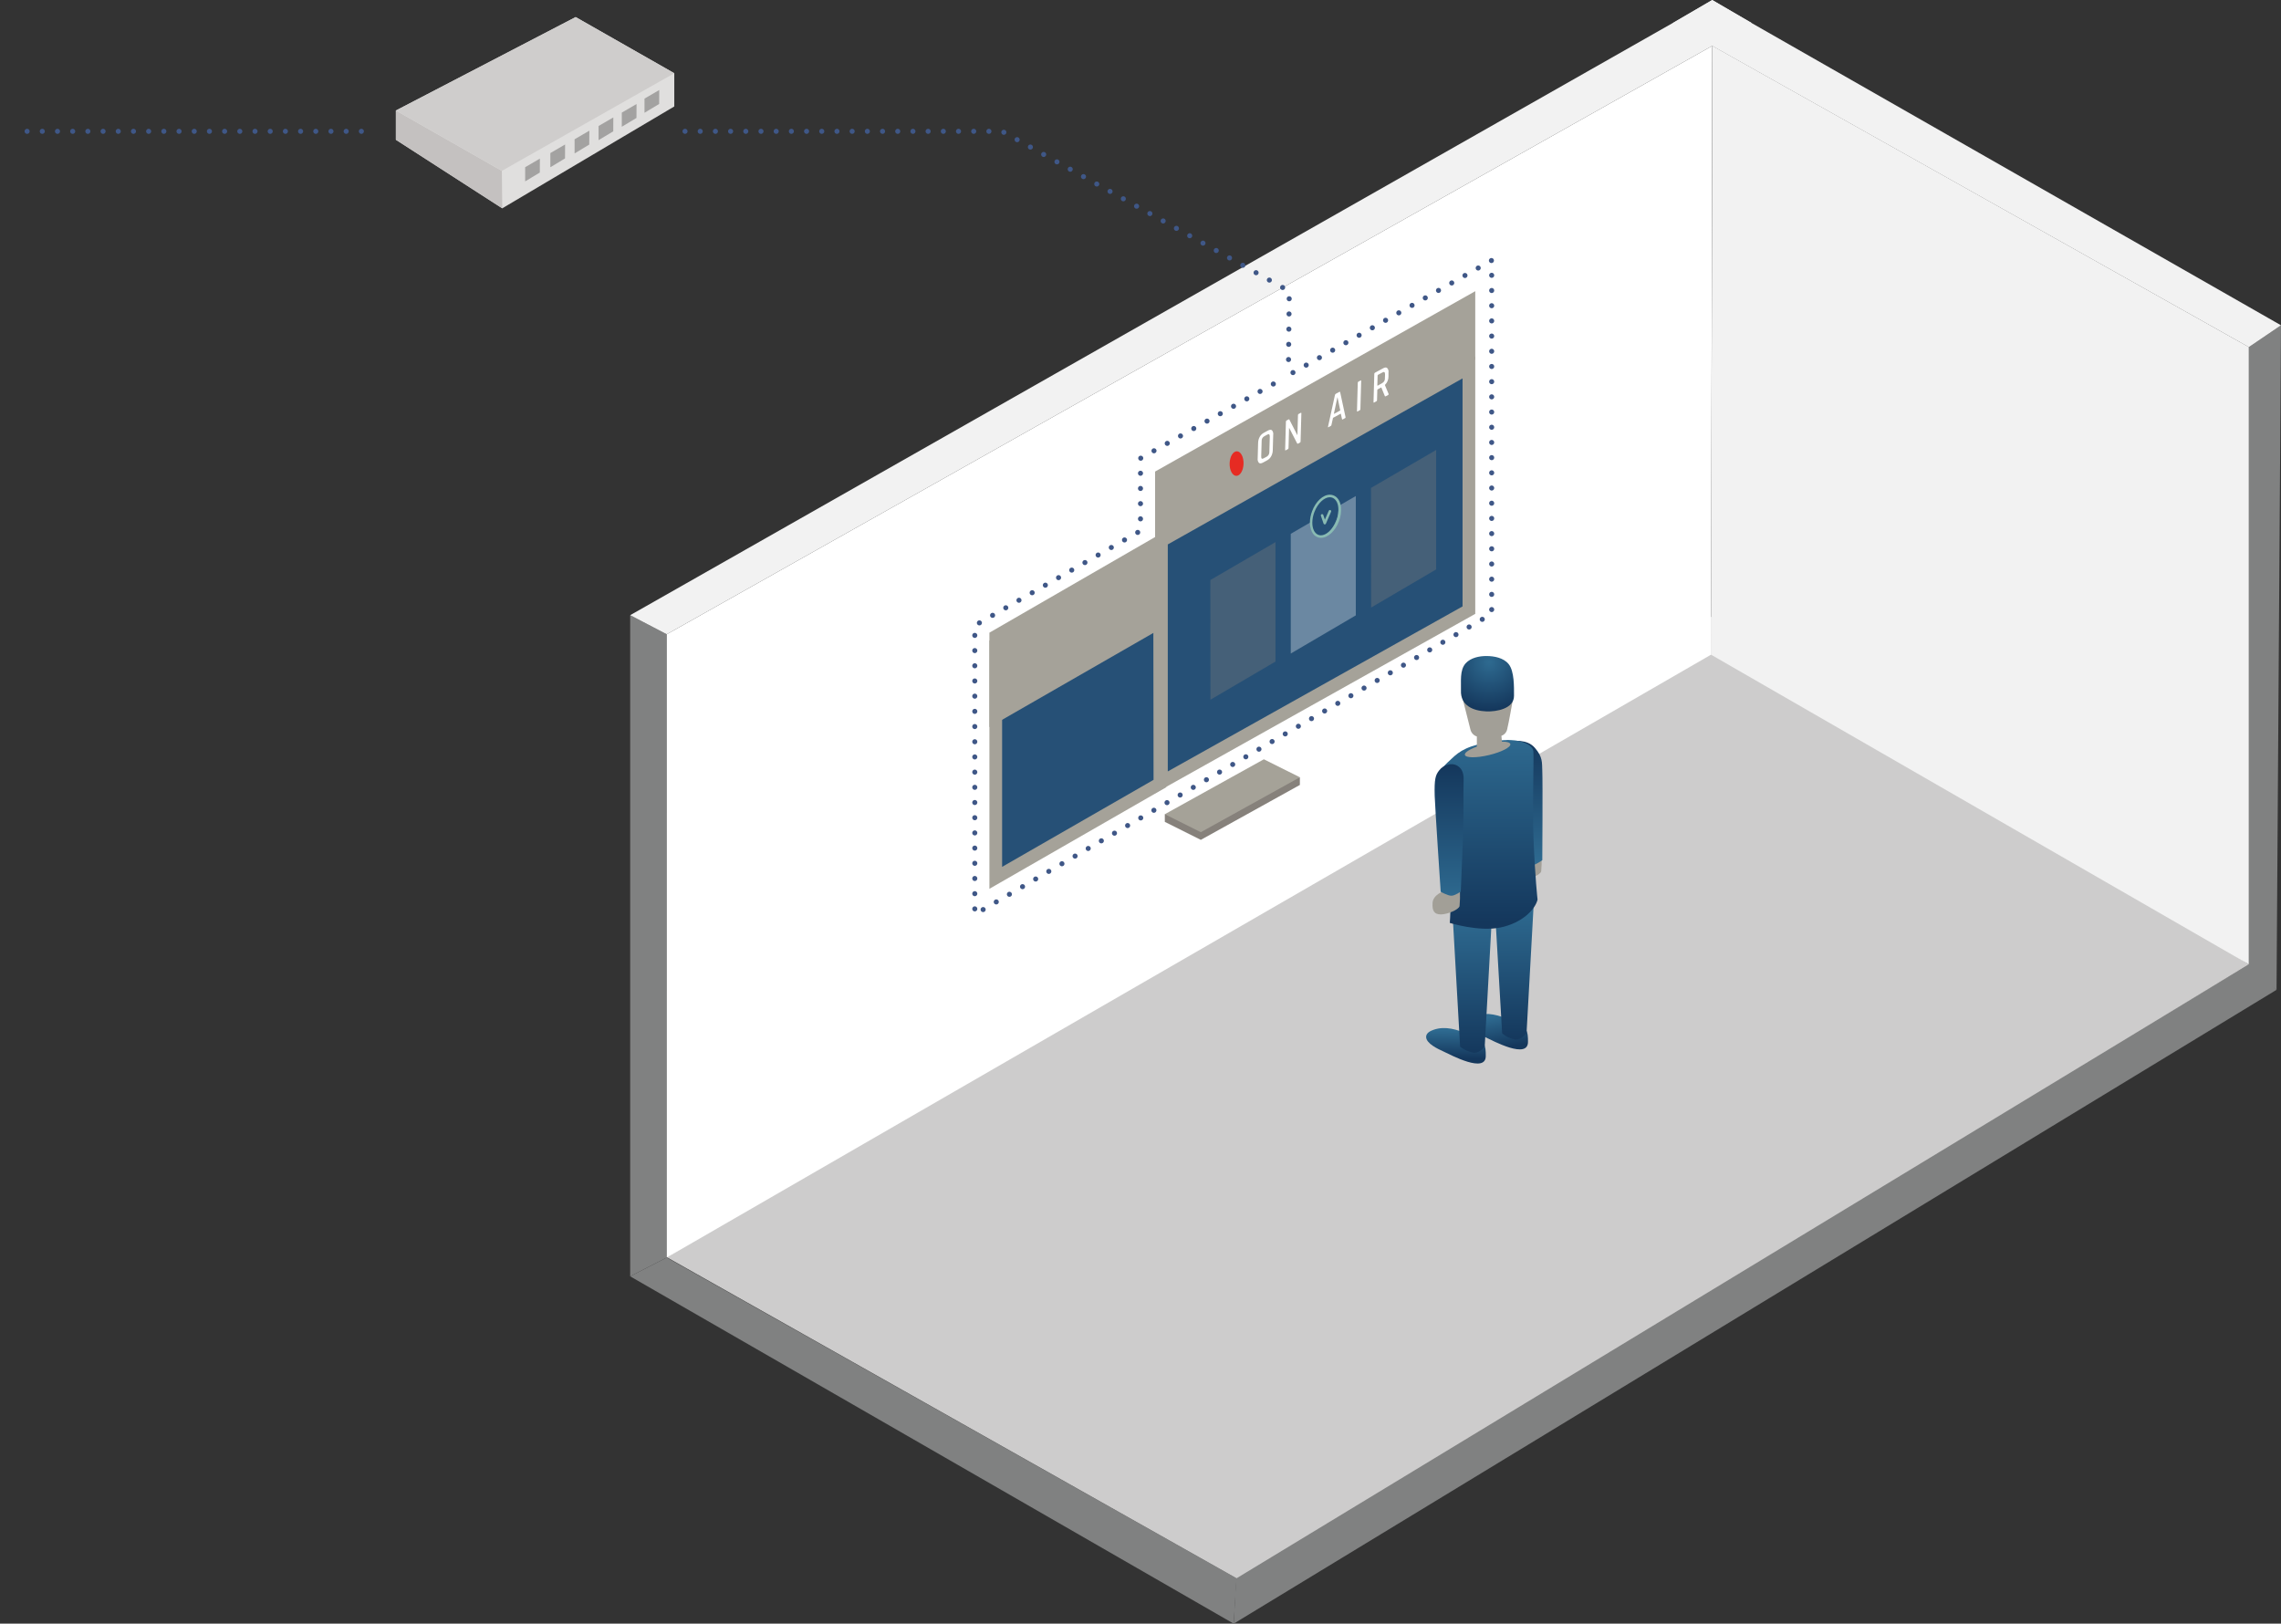
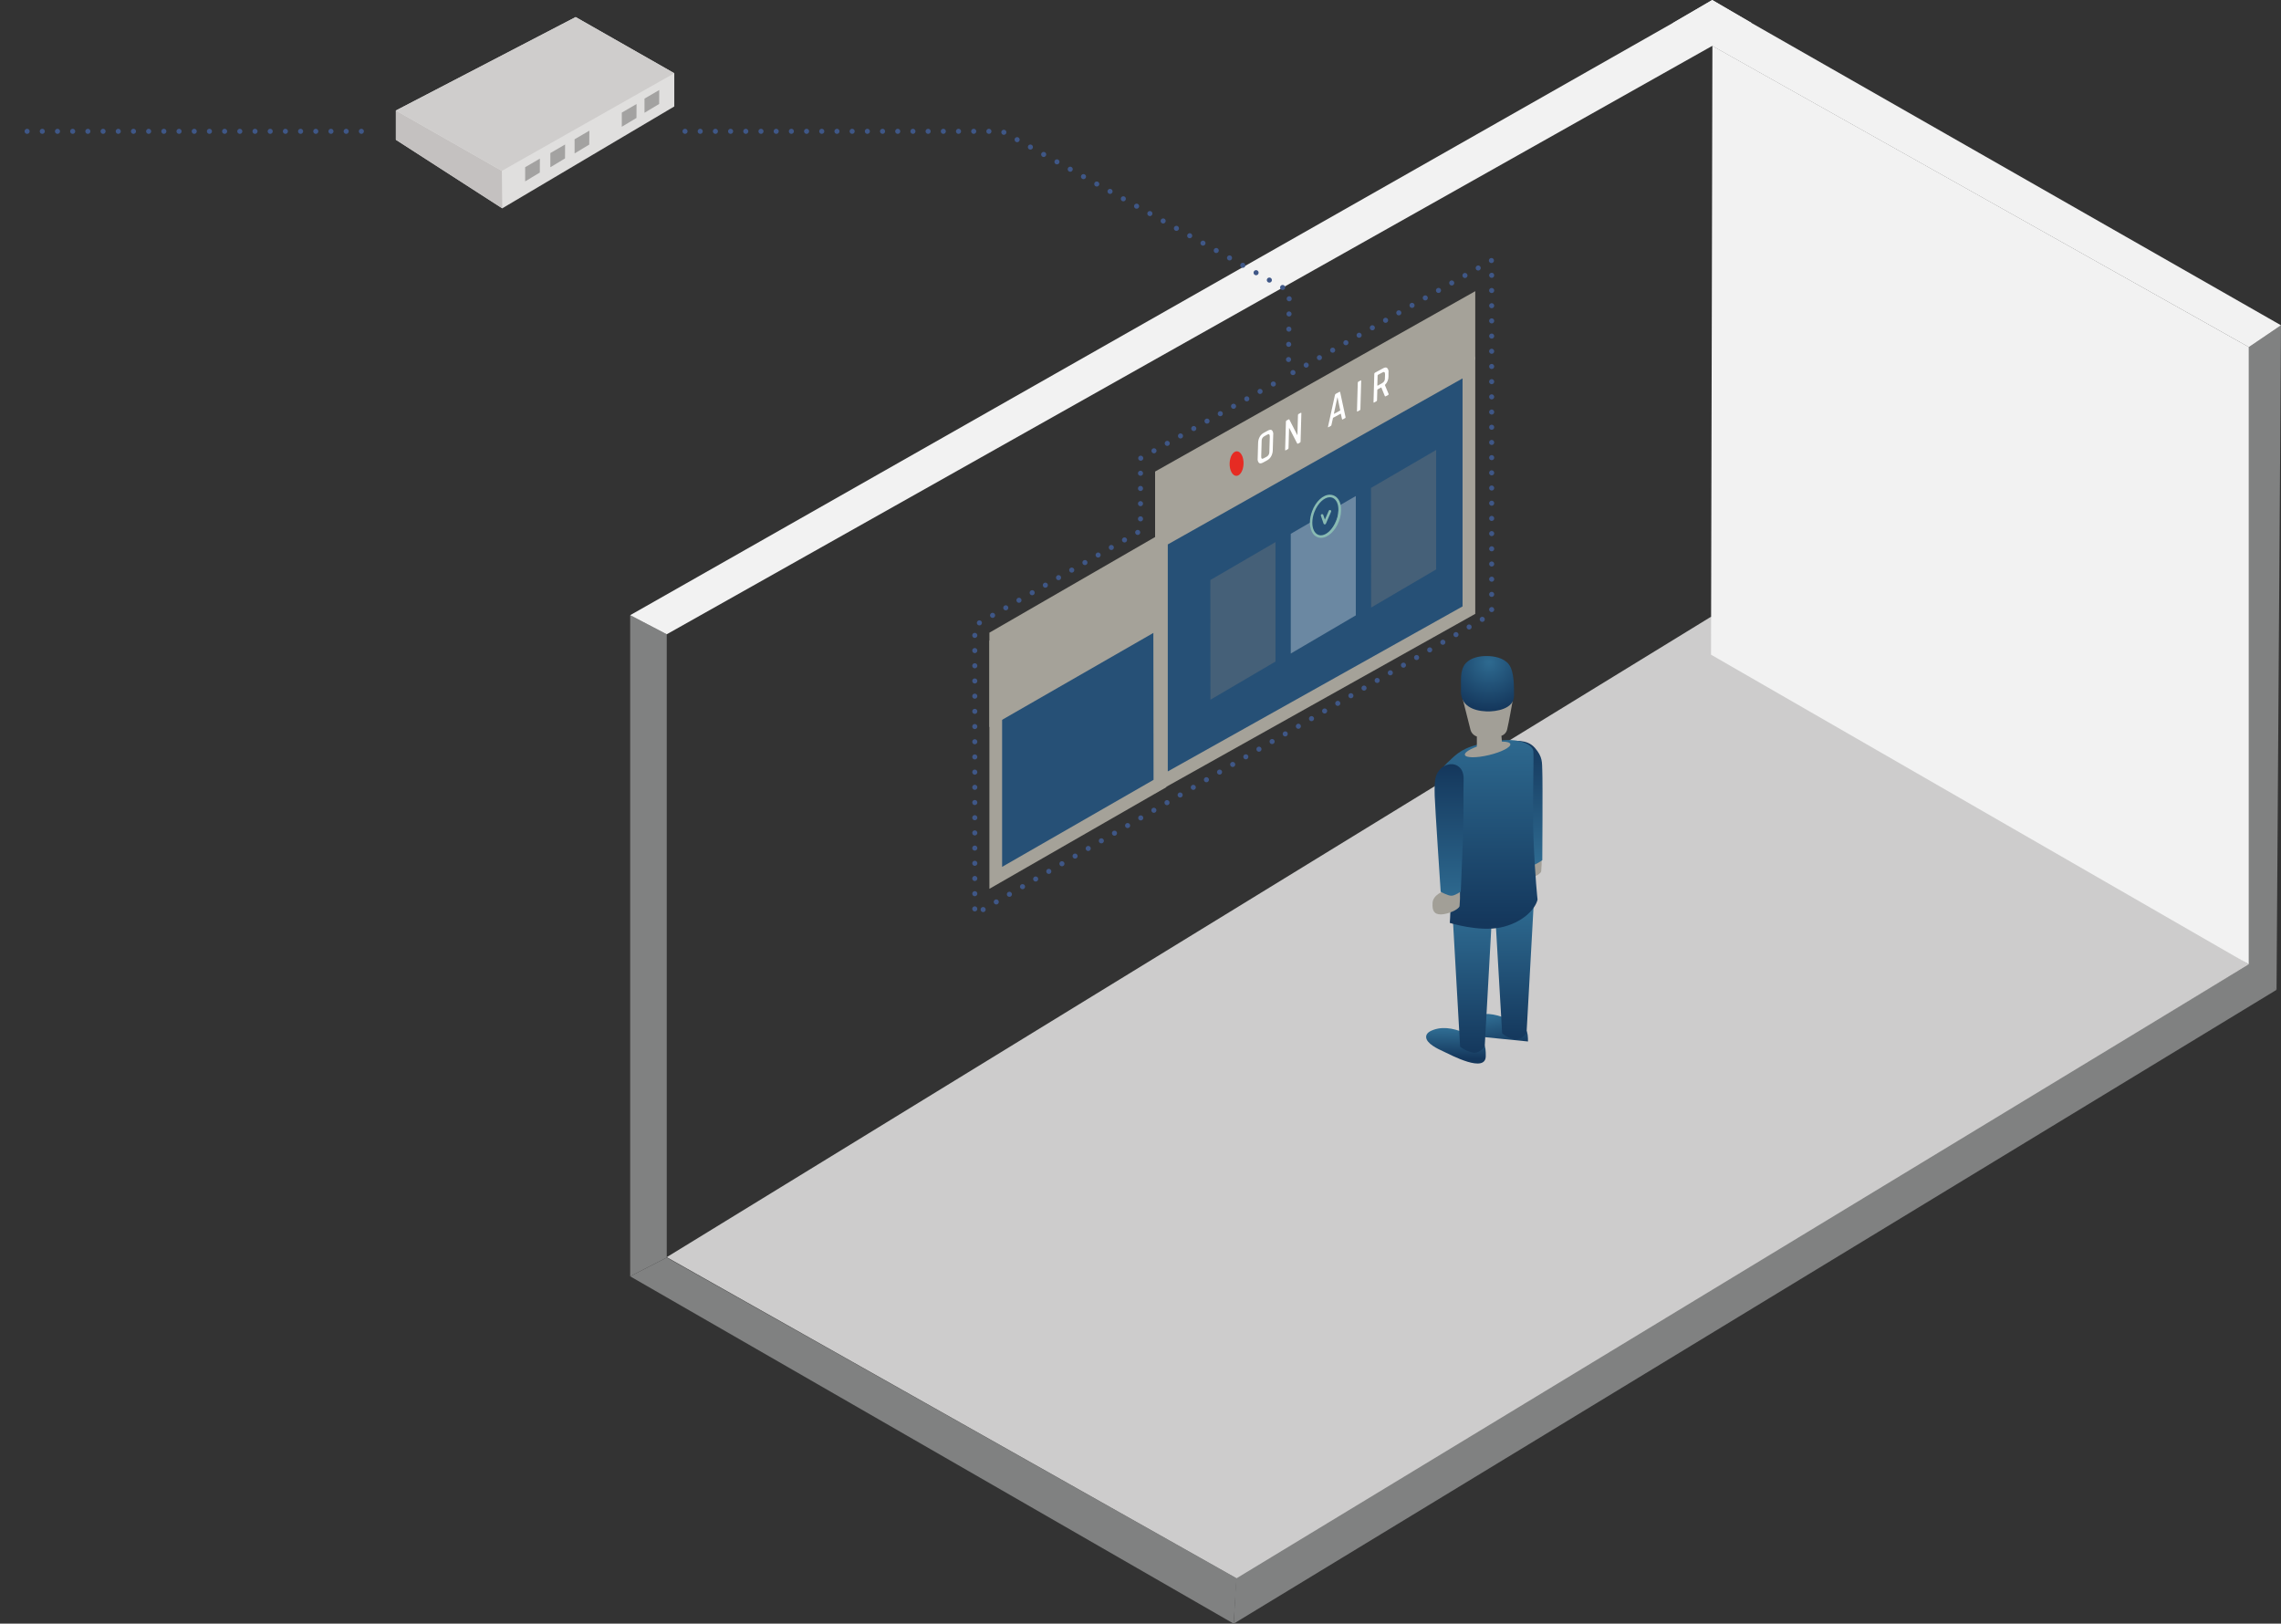
<svg xmlns="http://www.w3.org/2000/svg" id="ejBrZNs0vui1" viewBox="0 0 900.75 641.2" shape-rendering="geometricPrecision" text-rendering="geometricPrecision">
  <rect x="0" y="0" width="900.75" height="641.2" fill="#333333" stroke="none" />
  <style>#ejBrZNs0vui69 {animation: ejBrZNs0vui69_s_do 3000ms linear infinite normal forwards}@keyframes ejBrZNs0vui69_s_do { 0% {stroke-dashoffset: 35} 100% {stroke-dashoffset: 0}} #ejBrZNs0vui70 {animation: ejBrZNs0vui70_s_do 3000ms linear infinite normal forwards}@keyframes ejBrZNs0vui70_s_do { 0% {stroke-dashoffset: 0} 100% {stroke-dashoffset: 35}} #ejBrZNs0vui71 {animation: ejBrZNs0vui71_s_do 3000ms linear infinite normal forwards}@keyframes ejBrZNs0vui71_s_do { 0% {stroke-dashoffset: 35} 100% {stroke-dashoffset: 0}}</style>
  <defs>
    <linearGradient id="ejBrZNs0vui22-fill" x1="574.89" y1="417.95" x2="575.02" y2="406.97" spreadMethod="pad" gradientUnits="userSpaceOnUse" gradientTransform="translate(0 0)">
      <stop id="ejBrZNs0vui22-fill-0" offset="0%" stop-color="#14375c" />
      <stop id="ejBrZNs0vui22-fill-1" offset="100%" stop-color="#2e6a90" />
    </linearGradient>
    <linearGradient id="ejBrZNs0vui23-fill" x1="592.93" y1="413.89" x2="590.61" y2="401.36" spreadMethod="pad" gradientUnits="userSpaceOnUse" gradientTransform="translate(0 0)">
      <stop id="ejBrZNs0vui23-fill-0" offset="0%" stop-color="#14375c" />
      <stop id="ejBrZNs0vui23-fill-1" offset="100%" stop-color="#2e6a90" />
    </linearGradient>
    <linearGradient id="ejBrZNs0vui25-fill" x1="581.41" y1="416.93" x2="581.41" y2="362.12" spreadMethod="pad" gradientUnits="userSpaceOnUse" gradientTransform="translate(0 0)">
      <stop id="ejBrZNs0vui25-fill-0" offset="0%" stop-color="#14375c" />
      <stop id="ejBrZNs0vui25-fill-1" offset="100%" stop-color="#2e6a90" />
    </linearGradient>
    <linearGradient id="ejBrZNs0vui26-fill" x1="597.92" y1="411.7" x2="597.92" y2="357.98" spreadMethod="pad" gradientUnits="userSpaceOnUse" gradientTransform="translate(0 0)">
      <stop id="ejBrZNs0vui26-fill-0" offset="0%" stop-color="#14375c" />
      <stop id="ejBrZNs0vui26-fill-1" offset="100%" stop-color="#2e6a90" />
    </linearGradient>
    <linearGradient id="ejBrZNs0vui27-fill" x1="602.08" y1="292.22" x2="602.08" y2="340.62" spreadMethod="pad" gradientUnits="userSpaceOnUse" gradientTransform="translate(0 0)">
      <stop id="ejBrZNs0vui27-fill-0" offset="0%" stop-color="#14375c" />
      <stop id="ejBrZNs0vui27-fill-1" offset="100%" stop-color="#2e6a90" />
    </linearGradient>
    <linearGradient id="ejBrZNs0vui28-fill" x1="587.82" y1="364.63" x2="587.82" y2="290.83" spreadMethod="pad" gradientUnits="userSpaceOnUse" gradientTransform="translate(0 0)">
      <stop id="ejBrZNs0vui28-fill-0" offset="0%" stop-color="#14375c" />
      <stop id="ejBrZNs0vui28-fill-1" offset="100%" stop-color="#2e6a90" />
    </linearGradient>
    <linearGradient id="ejBrZNs0vui30-fill" x1="572.24" y1="302.05" x2="572.24" y2="355.46" spreadMethod="pad" gradientUnits="userSpaceOnUse" gradientTransform="translate(0 0)">
      <stop id="ejBrZNs0vui30-fill-0" offset="0%" stop-color="#14375c" />
      <stop id="ejBrZNs0vui30-fill-1" offset="100%" stop-color="#2e6a90" />
    </linearGradient>
    <radialGradient id="ejBrZNs0vui33-fill" cx="0" cy="0" r="19.14" spreadMethod="pad" gradientUnits="userSpaceOnUse" gradientTransform="translate(588.02 261.58)">
      <stop id="ejBrZNs0vui33-fill-0" offset="0%" stop-color="#2e6a90" />
      <stop id="ejBrZNs0vui33-fill-1" offset="100%" stop-color="#14375c" />
    </radialGradient>
  </defs>
  <g>
    <g>
      <polygon points="266.27,28.92 266.27,42.04 198.33,82.27 198.33,82.27 156.33,55.2 156.33,43.64 227.32,6.74 266.27,28.92" fill="#e0dfde" />
      <polygon points="198.18,67.47 198.33,82.27 156.33,55.2 156.33,43.64 198.18,67.47" fill="#c4c1c0" />
      <polyline points="227.32,6.74 266.27,28.92 198.18,67.47 156.33,43.64" fill="#cfcdcc" />
      <polygon points="207.38,66.03 207.38,71.63 213.17,68.14 213.2,62.64 207.38,66.03" fill="#a3a2a1" />
      <polygon points="217.33,60.45 217.33,66.05 223.12,62.56 223.15,57.06 217.33,60.45" fill="#a3a2a1" />
      <polygon points="226.9,55 226.9,60.59 232.69,57.1 232.73,51.6 226.9,55" fill="#a3a2a1" />
-       <polygon points="236.37,49.76 236.37,55.35 242.17,51.86 242.2,46.37 236.37,49.76" fill="#a3a2a1" />
      <polygon points="245.54,44.47 245.54,50.06 251.34,46.57 251.37,41.08 245.54,44.47" fill="#a3a2a1" />
      <polygon points="254.51,38.94 254.51,44.53 260.3,41.05 260.33,35.55 254.51,38.94" fill="#a3a2a1" />
      <polygon points="248.85,242.94 263.29,250.48 263.29,496.62 248.85,504.04 248.85,242.94" fill="#808181" />
      <polygon points="691.76,9.09 676.16,18.11 263.3,250.48 248.86,242.94 660.54,9.09 676.14,0 676.15,0 691.76,9.09" fill="#f2f2f2" />
      <polygon points="900.75,128.46 888.05,137.08 888.05,383.23 898.99,390.89 900.75,128.46" fill="#808181" />
      <polygon points="900.75,128.46 888.05,137.08 676.16,18.14 660.54,9.13 676.14,0.03 676.15,0.03 691.76,9.13 900.75,128.46" fill="#f2f2f2" />
      <polyline points="488.3,623.28 263.29,496.62 248.85,504.04 487.18,641.2" fill="#808181" />
      <polyline points="488.3,620.38 888.05,380.84 898.99,390.89 487.18,641.2" fill="#808181" />
      <polygon points="888.05,380.84 488.3,623.28 263.29,496.47 675.67,243.56 888.05,380.84" fill="#cdcccc" />
      <polygon points="676.22,18.11 888.05,137.05 888.05,380.84 675.67,258.54 676.22,18.11" fill="#f2f2f2" />
-       <polygon points="263.3,250.48 676.16,18.11 675.67,258.54 263.29,496.62 263.3,250.48" fill="#fff" />
      <path d="M586.72,416.87c0-1.53,0-3.58-.94-4.88-1.3-1.89-4.14-2.74-6.15-3.61-4.18-1.81-8.83-3.27-13.34-1.77-1.33.44-3.15,1.25-3.12,2.91.05,2.64,4.82,4.79,6.74,5.67c2.98,1.38,17.02,8.98,16.81,1.68Z" fill="url(#ejBrZNs0vui22-fill)" />
-       <path d="M603.39,411.29c0-1.53,0-3.58-.94-4.88-1.3-1.89-4.14-2.74-6.15-3.61-4.18-1.81-8.83-3.27-13.34-1.77-1.33.44-3.16,1.25-3.12,2.91c0,2.64,4.81,4.79,6.74,5.67c2.98,1.39,17.02,8.98,16.81,1.68Z" fill="url(#ejBrZNs0vui23-fill)" />
+       <path d="M603.39,411.29c0-1.53,0-3.58-.94-4.88-1.3-1.89-4.14-2.74-6.15-3.61-4.18-1.81-8.83-3.27-13.34-1.77-1.33.44-3.16,1.25-3.12,2.91c0,2.64,4.81,4.79,6.74,5.67Z" fill="url(#ejBrZNs0vui23-fill)" />
      <path d="M608.77,338.27c.066,1.941.013,3.885-.16,5.82-.28,1.42-4.86,3.31-7.41,3.29s-3.46-1.33-3.25-4.55s4.33-4.56,4.33-4.56l2.88-1Z" fill="#a29f97" />
      <path d="M589.05,363.74l-2.74,49.47c0,0-1.8,2.77-4.41,2.52-1.933-.352-3.753-1.162-5.31-2.36l-2.84-49.93Z" fill="url(#ejBrZNs0vui25-fill)" />
      <path d="M605.57,358.36l-2.74,49.47c0,0-1.89,2.93-4.5,2.68-1.892-.342-3.663-1.169-5.14-2.4l-2.92-50.05Z" fill="url(#ejBrZNs0vui26-fill)" />
      <path d="M598.22,317.67c-.85-6.83-1.33-14.09-2.05-19.62s-2-5.92-.28-5.58s7-.84,10.2,2.84s2.8,5.81,2.95,9.13c.2,4.08,0,35.26,0,35.26s-3.18,2.3-4.51,2c-1.074-.33-2.112-.766-3.1-1.3Z" fill="url(#ejBrZNs0vui27-fill)" />
      <path d="M605.57,331.05c-.47-12.06.19-31.76-.06-34.39s-5.49-5.49-15.14-4c-10.73,1.65-13.82,3.79-17.26,7.07-4.46,4.25-5,3.36-4.49,19.41s4.36,30.28,4.24,36.63-.35,8.7-.35,8.7s11.44,3.58,20,1.81s13.72-7.11,14.66-11c0,.01-1.01-8.95-1.6-24.23Z" fill="url(#ejBrZNs0vui28-fill)" />
      <path d="M576.53,352c.066,1.941.013,3.885-.16,5.82-.28,1.41-4.86,3.31-7.41,3.29s-3.46-1.33-3.25-4.56s4.29-4.55,4.29-4.55l2.88-1Z" fill="#a29f97" />
      <path d="M577.82,328.31c.2-7.15,0-14.69.16-20.47s-4.31-6.46-6-5.93c-1.466.312-2.769,1.143-3.67,2.34-1.45,1.8-1.94,3.44-1.76,10c.12,4.24,2.37,37.92,2.37,37.92s2.79,1.56,4.21,1.56s3.72-1.65,3.72-1.65Z" fill="url(#ejBrZNs0vui30-fill)" />
      <ellipse rx="9.22" ry="2.28" transform="matrix(.973-.232 0.232 0.973 587.444 295.97)" fill="#a29f97" />
      <path d="M597.32,276.85c0,0-1.55,8.79-2.13,11.06-.224,1.237-1.1,2.255-2.29,2.66l.37,4.43c0,0-4.24,1.53-6.82.37s-3.25,0-3.25,0v-4.52c-1.224-.395-2.168-1.38-2.51-2.62-.5-2-3.11-12.32-3.11-12.32Z" fill="#a29f97" />
      <path d="M597.87,274.8c0-3.46.16-9.69-2.1-12.52-2-2.51-5.75-3.21-8.79-3.21-2.84,0-6.15.67-8.16,2.84-2.51,2.73-1.77,7.34-1.9,10.76-.23,5.92,4.73,8.07,10.09,8.27c3.87.14,10.86-1.01,10.86-6.14Z" fill="url(#ejBrZNs0vui33-fill)" />
      <polygon points="458.65,213.52 580.06,145.12 580.06,240.95 458.65,308.92 458.65,213.52" fill="#265076" />
      <path d="M577.55,149.41v90.07l-116.4,65.16v-89.64l116.4-65.57m5-8.58l-126.41,71.2v101.14l126.43-70.77v-101.59Z" fill="#a5a299" />
      <polygon points="582.57,114.99 582.57,141.98 456.14,212.76 456.14,186.22 582.57,114.99" fill="#a5a299" />
      <polygon points="393.22,251.3 457.91,213.95 458.04,309.42 393.22,346.66 393.22,251.3" fill="#265076" />
      <path d="M455.41,218.29l.12,89.68-59.8,34.36v-89.59l59.68-34.45m5-8.68l-69.7,40.24v101.15l69.84-40.12-.14-101.26Z" fill="#a5a299" />
      <polygon points="460.41,212.77 460.55,247.02 390.71,287.14 390.71,253.01 460.41,212.77" fill="#a5a299" />
      <path d="M500.35,181.81l-1.61.87c-.69.37-1.22.41-1.58.12-.425-.492-.612-1.147-.51-1.79l.17-6.09c.014-.839.23-1.662.63-2.4.374-.679.936-1.235,1.62-1.6l1.61-.88c.69-.37,1.22-.41,1.59-.13.432.489.619,1.147.51,1.79l-.17,6.1c-.016.836-.232,1.655-.63,2.39-.373.688-.94,1.251-1.63,1.62ZM499,181l1.21-.65c.688-.382,1.095-1.125,1.05-1.91l.17-6c0-.9-.3-1.17-1-.8l-1.21.66c-.67.384-1.06,1.12-1,1.89l-.17,6c-.05.92.26,1.19.95.81Z" fill="#fff" />
      <path d="M508.58,177.36l-.86.47c-.16.08-.24,0-.23-.19l.31-11.14c-.009-.183.088-.355.25-.44l.78-.42q.23-.12.3,0l3.15,6.14h.06l.22-7.85c-.011-.181.082-.352.24-.44l.87-.47c.16-.08.23,0,.23.18l-.31,11.15c.007.182-.09.353-.25.44l-.75.41c-.06.039-.134.05-.202.031s-.126-.067-.158-.131L509.1,169h-.05l-.22,7.85c.037.206-.064.413-.25.51Z" fill="#fff" />
      <path d="M525.56,168.18l-1,.55c-.13.07-.17,0-.13-.24L527.16,156c.037-.208.165-.388.35-.49l1.39-.75c.19-.1.29-.06.32.13l2.12,9.83c.047.152-.02.315-.16.39l-1,.54c-.09,0-.14.06-.17,0s-.06-.09-.07-.21l-.47-2.09-3.07,1.66-.59,2.67c.001.197-.092.382-.25.5Zm2.56-11.24l-1.39,6.52l2.53-1.37-1.08-5.18Z" fill="#fff" />
      <path d="M537.52,150.43l-.31,11.15c.01.178-.084.345-.24.43l-.88.48c-.16.09-.24,0-.23-.18l.31-11.15c-.007-.182.09-.353.25-.44l.88-.47c.15-.09.23-.03.22.18Z" fill="#fff" />
      <path d="M543.49,158.49l-.87.47c-.16.09-.24,0-.23-.18l.31-11.15c-.003-.181.093-.349.25-.44l3.26-1.76c.68-.37,1.2-.4,1.57-.1.443.479.635,1.138.52,1.78v1.54c.02,1.266-.487,2.483-1.4,3.36v.08l1.43,3.44c.09.19,0,.35-.19.47l-.87.47c-.22.12-.36.09-.42-.08l-1.38-3.4-1.41.76c-.102.052-.168.156-.17.27l-.11,4c.006.201-.108.386-.29.47Zm.56-6.2l1.77-1c.697-.365,1.116-1.104,1.07-1.89l.05-1.54c0-.9-.31-1.17-1-.79l-1.77.95c-.097.056-.157.158-.16.27l-.11,3.86c0,.16.1.2.15.14Z" fill="#fff" />
      <ellipse rx="4.85" ry="2.75" transform="matrix(.028-1 1 0.028 488.322 183.07)" fill="#e62b23" />
-       <polygon points="459.98,321.54 459.98,324.56 474.19,331.67 513.31,309.98 513.31,306.95 459.98,321.54" fill="#86817b" />
-       <polygon points="499.09,299.85 459.98,321.54 474.19,328.64 513.31,306.95 499.09,299.85" fill="#a5a298" />
      <polygon points="513.31,306.95 474.19,328.64 474.19,331.67 513.31,309.98 513.31,306.95" fill="none" />
      <g opacity="0.32">
        <path d="M510.17,211.16l6.72-3.91c.18,2.43,1.23,4.21,2.87,4.84.418.161.862.243,1.31.24c2.67,0,5.58-2.73,7.07-6.64.683-1.753.979-3.632.87-5.51l5.89-3.42v46l-24.69,14.48Z" fill="#fff" />
        <path d="M534.4,197.62v44.88l-23.69,13.89v-44.95l5.81-3.38c.35,2.24,1.46,3.87,3.1,4.5.476.181.981.272,1.49.27c2.87,0,6-2.86,7.54-7c.666-1.72.979-3.557.92-5.4l4.87-2.84m1-1.73l-6.92,4c.173,1.904-.105,3.823-.81,5.6-1.44,3.77-4.2,6.32-6.6,6.32-.386.004-.769-.063-1.13-.2-1.68-.65-2.6-2.68-2.58-5.24l-7.69,4.48v47.27l25.69-15.07v-47.13Z" fill="#fff" />
      </g>
      <g opacity="0.32">
        <polygon points="503.68,214.08 503.68,261.26 477.99,276.33 477.94,229.07 503.68,214.08" fill="#86817b" />
      </g>
      <g opacity="0.32">
        <polygon points="567.13,177.69 567.13,224.87 541.44,239.94 541.4,192.68 567.13,177.69" fill="#86817b" />
      </g>
      <path d="M525.14,196.36c.342.006.68.07,1,.19c1.32.51,2.14,1.94,2.35,3.8.157,1.766-.104,3.543-.76,5.19-1.33,3.5-3.89,5.86-6.12,5.86-.342-.004-.68-.068-1-.19-1.56-.59-2.4-2.48-2.39-4.85.024-1.421.302-2.826.82-4.15c1.32-3.48,3.89-5.85,6.11-5.85m0-1v0c-2.7,0-5.59,2.67-7,6.5-.555,1.433-.853,2.953-.88,4.49c0,2.9,1.12,5.06,3,5.8.447.169.922.254,1.4.25c2.69,0,5.59-2.67,7.06-6.5.703-1.802.98-3.743.81-5.67-.26-2.29-1.34-4-3-4.61-.447-.173-.921-.261-1.4-.26Z" fill="#89bbb3" />
      <polyline points="522.09,203.53 523.13,206.59 525.18,201.9" fill="none" stroke="#89bbb3" stroke-linecap="round" stroke-linejoin="round" />
    </g>
  </g>
  <path d="" transform="translate(0 0)" fill="none" stroke="#3f5787" stroke-width="2" stroke-linecap="round" stroke-linejoin="round" stroke-dasharray="0,5" />
  <path id="ejBrZNs0vui69" d="M509.71,147.63l79.34-44.794v139.584L384.936,361.11v-114.09l65.439-37.4v-28.62l56.459-31.6" transform="translate(0 0)" fill="none" stroke="#3f5787" stroke-width="2" stroke-linecap="round" stroke-linejoin="round" stroke-dashoffset="35" stroke-dasharray="0,6" />
  <path id="ejBrZNs0vui70" d="M508.83,141.98l.3-26.99-113.4-63.13h-129.46" transform="translate(0 0)" fill="none" stroke="#3f5787" stroke-width="2" stroke-linecap="round" stroke-linejoin="round" stroke-dasharray="0,6" />
  <path id="ejBrZNs0vui71" d="M9.702,51.86h135.943" fill="none" stroke="#3f5787" stroke-width="2" stroke-linecap="round" stroke-linejoin="round" stroke-dashoffset="35" stroke-dasharray="0,6" />
</svg>